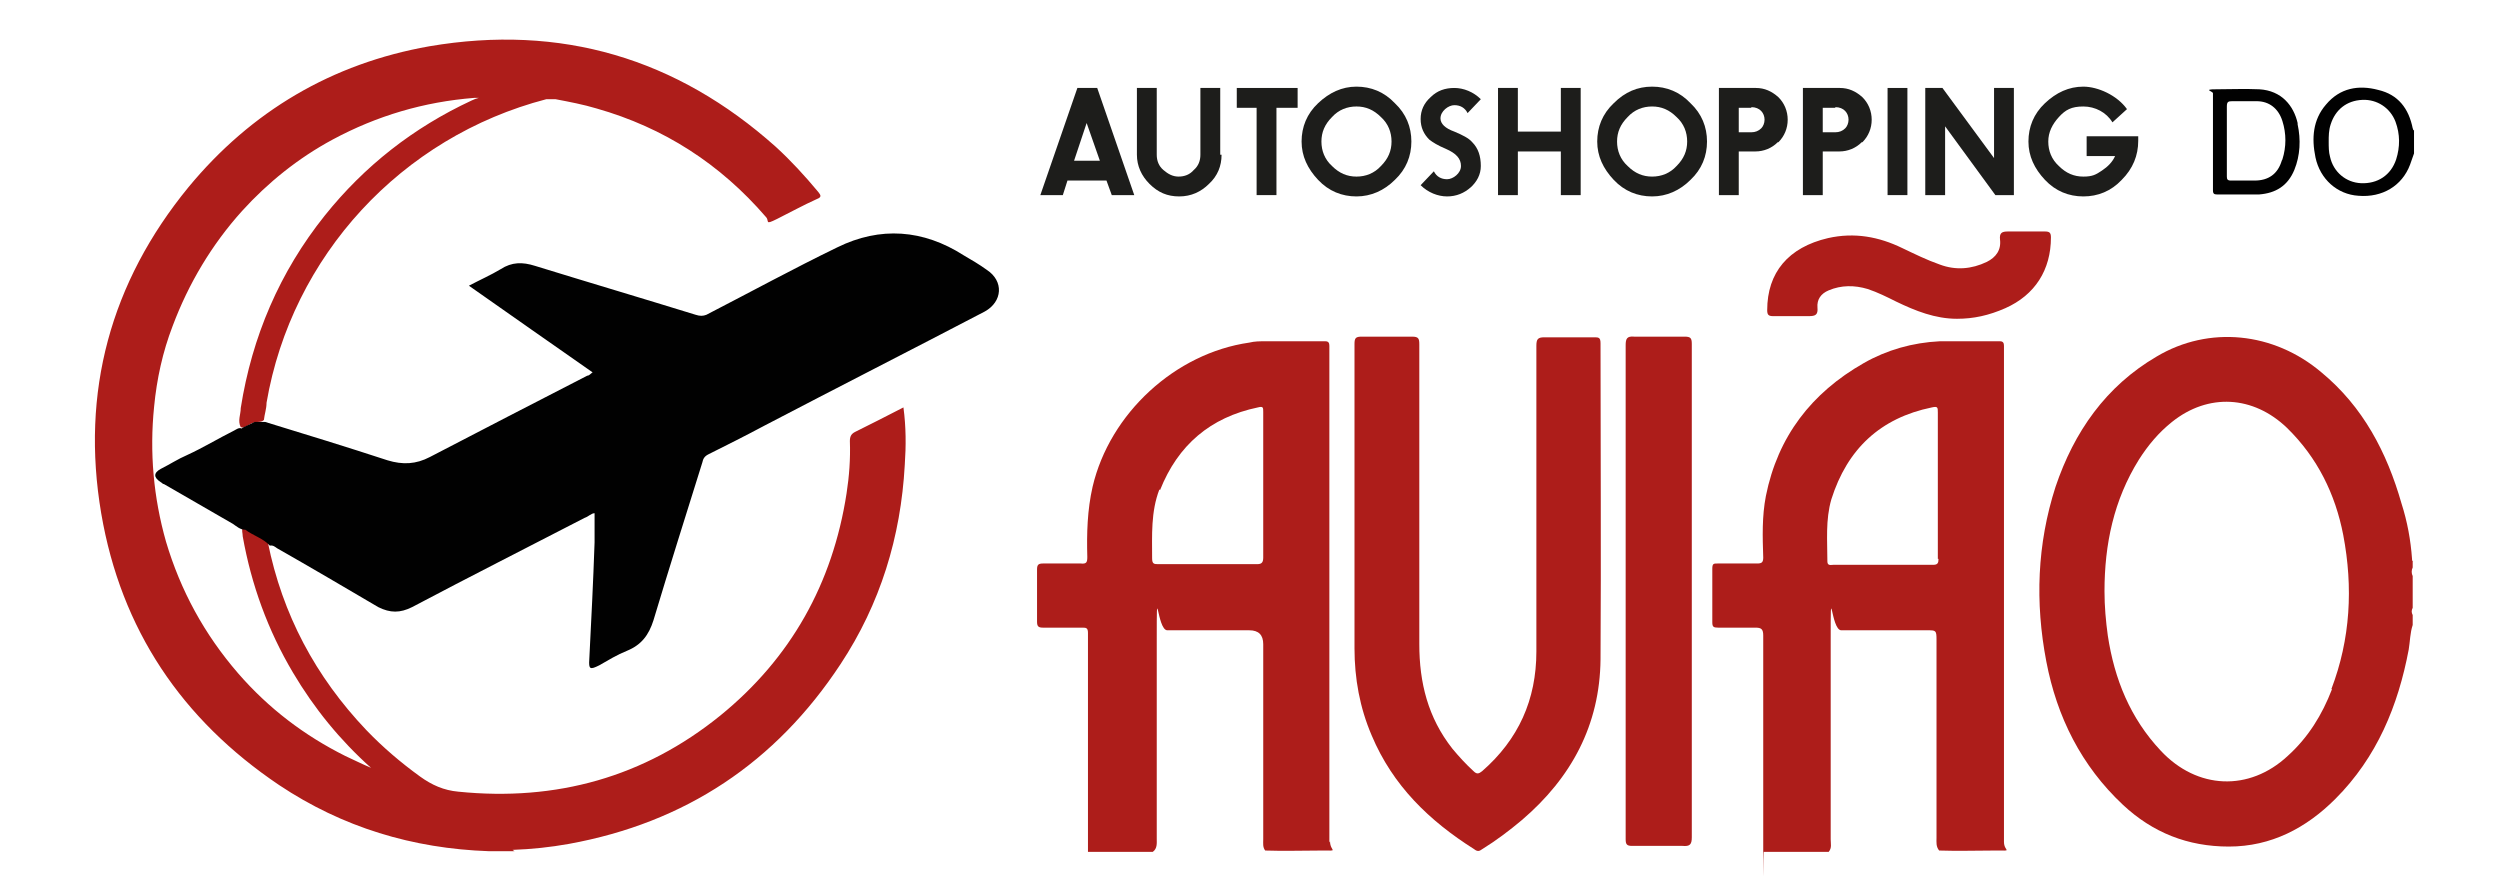
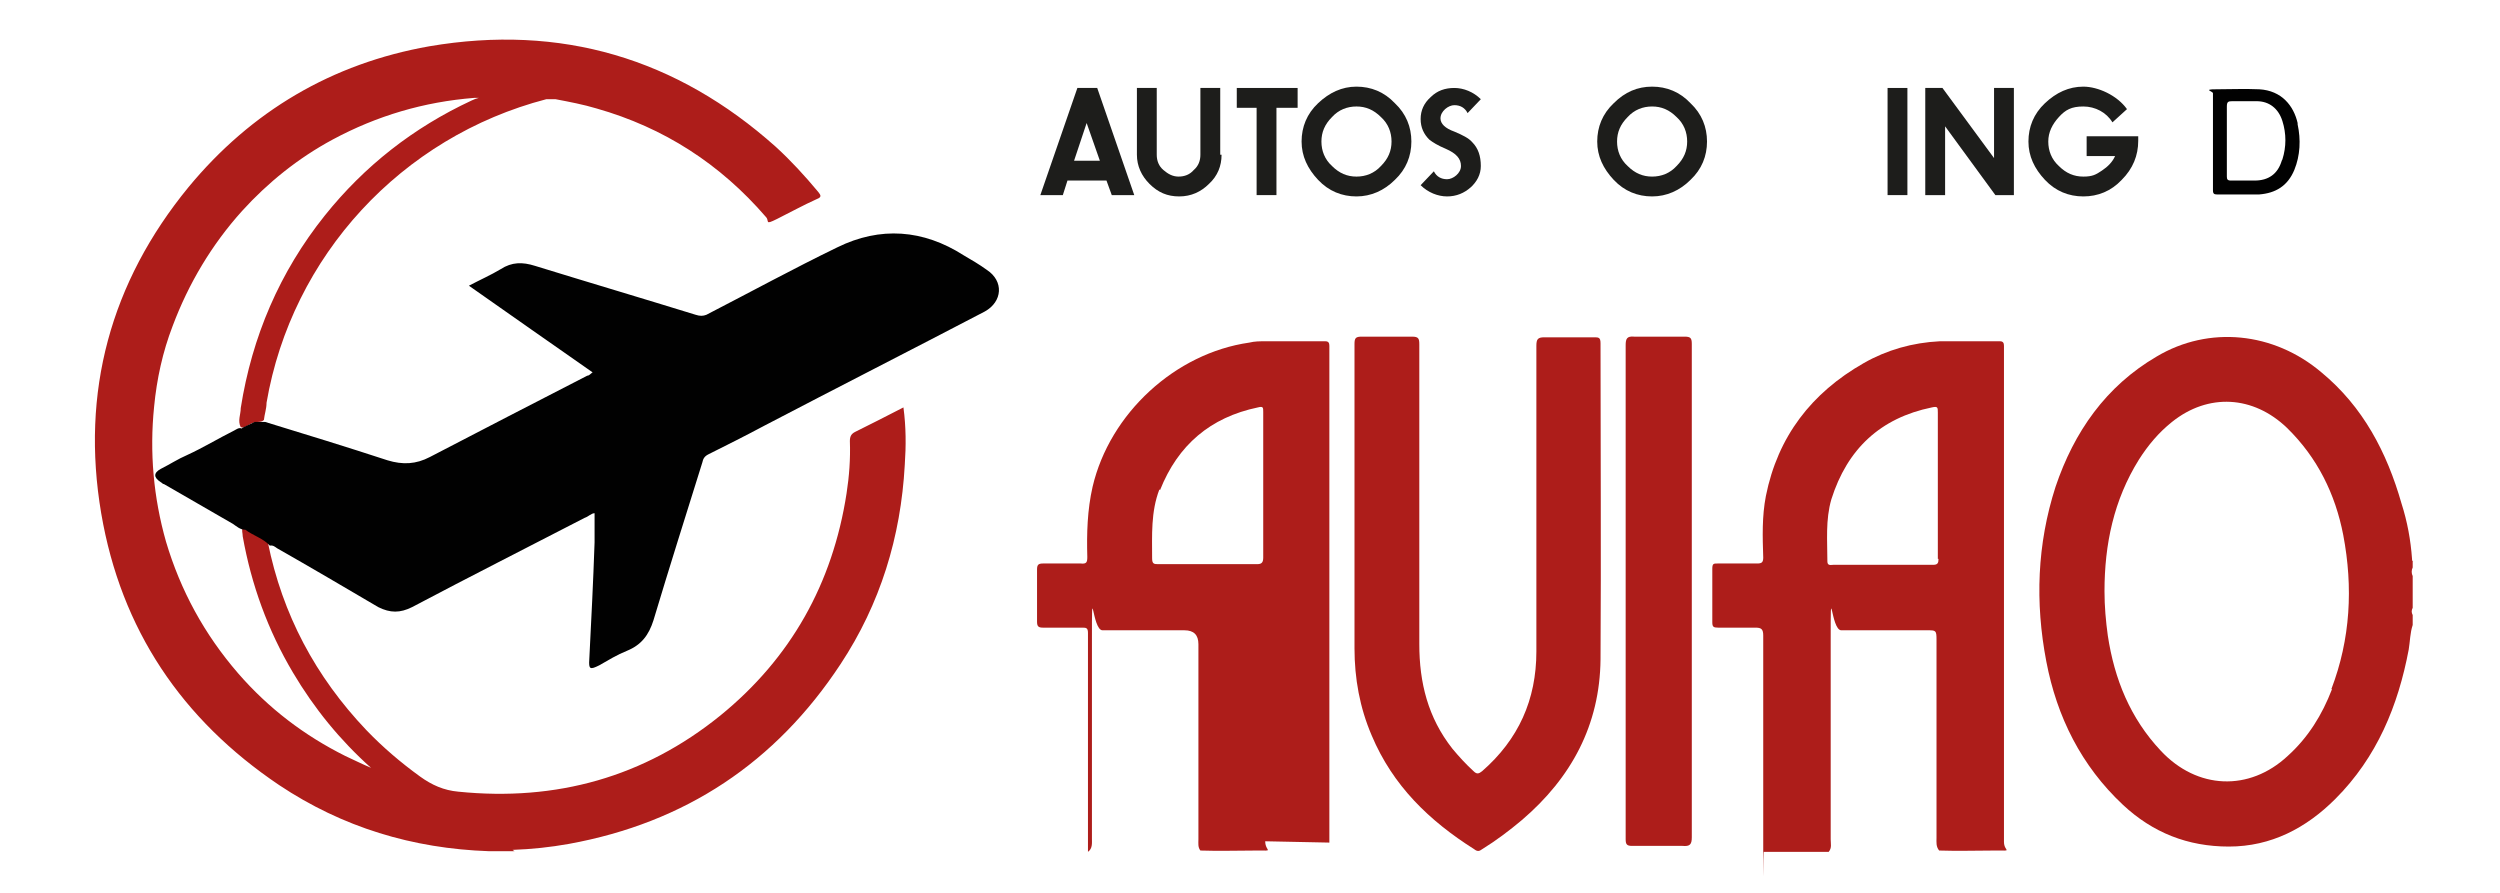
<svg xmlns="http://www.w3.org/2000/svg" version="1.1" viewBox="0 0 378 135">
  <defs>
    <style> .cls-1 { fill: #010101; } .cls-2 { fill: none; } .cls-3 { isolation: isolate; } .cls-4 { fill: #1d1d1b; } .cls-5 { clip-path: url(#clippath); } .cls-6 { fill: #ad1d1a; } </style>
    <clipPath id="clippath">
      <rect class="cls-2" x="5.8" y="-8.9" width="367.7" height="152.8" />
    </clipPath>
  </defs>
  <g>
    <g id="Camada_1">
      <g id="Camada_1-2" data-name="Camada_1">
        <g>
          <path class="cls-6" d="M77.8,128.7h-3.9c-11.5-.4-22.1-3.6-31.7-10-14.7-9.9-23.9-23.5-26.9-41.1-3.1-18.3,1.4-34.9,13.2-49.3,9.5-11.5,21.7-18.7,36.4-21.3,19.9-3.4,37.4,1.8,52.4,15.2,2.3,2.1,4.4,4.4,6.4,6.8.4.5.6.8-.2,1.1-2,.9-4,2-6,3s-1.1.3-1.7-.3c-6.9-8-15.4-13.5-25.6-16.4-2-.6-4.1-1-6.2-1.4h-1.4c-21.9,5.7-38.5,23.7-42.3,45.9,0,.9-.3,1.7-.4,2.6-.4.4-.9.2-1.4.4-.7,0-1.3.9-2.1.7-.5-1,0-1.9,0-2.9,1.7-10.8,5.9-20.6,12.7-29.1,6-7.5,13.4-13.3,22.2-17.4.4-.2.7-.3,1.1-.4h.3-1c-7.6.6-14.7,2.7-21.4,6.3-5.2,2.8-9.8,6.5-13.7,10.8-4.6,5.1-8.1,11-10.5,17.4-1.5,3.9-2.4,8-2.8,12.2-.7,6.9-.1,13.7,1.8,20.4,2.2,7.4,5.8,14,10.9,19.9,4.6,5.3,10,9.4,16.2,12.5,1.3.6,2.5,1.2,3.9,1.8-4.7-4.2-8.6-9-11.8-14.4-3.8-6.4-6.3-13.3-7.6-20.6,0-.5-.2-.9,0-1.4.3-.2.5,0,.8,0,.8.4,1.6.9,2.4,1.4.3.2.7.4.6.9,2.2,10.9,7.2,20.3,14.9,28.4,2.5,2.6,5.2,4.9,8.1,7,1.8,1.3,3.6,2.1,5.8,2.3,14.8,1.5,28.1-2.2,39.6-11.5,10.7-8.7,17-20,19.1-33.6.4-2.6.6-5.2.5-7.9,0-.7.2-1.1.8-1.4,2.4-1.2,4.8-2.4,7.3-3.7.4,3,.4,5.8.2,8.7-.6,10.9-3.7,21-9.7,30.1-9.8,14.9-23.5,24-41.1,27.2-2.8.5-5.6.8-8.5.9" />
          <path class="cls-1" d="M36.6,64.7c.6-.3,1.3-.6,1.9-.9.5,0,1,0,1.6,0,6.2,1.9,12.4,3.8,18.5,5.8,2.3.7,4.3.6,6.4-.5,7.9-4.1,15.8-8.2,23.8-12.3.3,0,.5-.3.8-.5-6.2-4.3-12.4-8.7-18.7-13.1,1.7-.9,3.3-1.6,4.8-2.5,1.7-1.1,3.3-1.1,5.2-.5,8.1,2.5,16.2,4.9,24.3,7.4.6.2,1.1.2,1.6,0,6.6-3.4,13.2-7,19.8-10.2,6.5-3.2,13-2.7,19.1,1.2,1.2.7,2.4,1.4,3.5,2.2,2.6,1.7,2.4,4.8-.3,6.3-11.1,5.8-22.3,11.5-33.4,17.3-2.8,1.5-5.6,2.9-8.4,4.3-.6.3-.8.7-.9,1.2-2.5,8-5,15.9-7.4,23.9-.7,2.2-1.8,3.7-4,4.6-1.5.6-2.8,1.4-4.2,2.2-1.4.7-1.6.6-1.5-.9.3-5.9.6-11.8.8-17.7v-4.4c-.5,0-.9.5-1.5.7-8.7,4.5-17.4,8.9-26.1,13.5-1.8.9-3.3.9-5.1,0-5.1-3-10.2-6-15.3-8.9-.3-.2-.6-.5-1.1-.4-1-1.1-2.5-1.5-3.7-2.4-.8,0-1.3-.5-1.9-.9-3.5-2-6.9-4-10.4-6-.2,0-.3-.2-.5-.3-1.1-.7-1.1-1.4,0-2,1.4-.7,2.6-1.5,4-2.1,2.4-1.1,4.7-2.5,7.1-3.7.4-.2.7-.5,1.2-.3" />
-           <path class="cls-6" d="M201,127.4V52.3c0-.4-.1-.7-.6-.7h-9.1c-.8,0-1.6,0-2.4.2-11.2,1.6-21.1,10.7-23.7,21.8-.8,3.5-.9,7.1-.8,10.6,0,.8-.1,1.1-1,1h-5.7c-.7,0-.9.2-.9.9v7.9c0,.7.2.9.9.9h5.9c.6,0,.9,0,.9.8v33.1h9.8c.7-.5.6-1.3.6-2v-29.9c0-10,0-1.6,1.6-1.6h12.4c1.4,0,2.1.7,2.1,2.1v29.5c0,.6-.1,1.2.3,1.7h0c2.8.1,5.7,0,8.5,0s1.3.2,1.3-1.4M175.4,74.1c2.7-6.8,7.6-11,14.8-12.5.8-.2.8,0,.8.7v22c0,.7-.2,1-.9,1h-14.9c-.7,0-1,0-1-.9,0-3.5-.2-7,1.1-10.4" />
+           <path class="cls-6" d="M201,127.4V52.3c0-.4-.1-.7-.6-.7h-9.1c-.8,0-1.6,0-2.4.2-11.2,1.6-21.1,10.7-23.7,21.8-.8,3.5-.9,7.1-.8,10.6,0,.8-.1,1.1-1,1h-5.7c-.7,0-.9.2-.9.9v7.9c0,.7.2.9.9.9h5.9c.6,0,.9,0,.9.8v33.1c.7-.5.6-1.3.6-2v-29.9c0-10,0-1.6,1.6-1.6h12.4c1.4,0,2.1.7,2.1,2.1v29.5c0,.6-.1,1.2.3,1.7h0c2.8.1,5.7,0,8.5,0s1.3.2,1.3-1.4M175.4,74.1c2.7-6.8,7.6-11,14.8-12.5.8-.2.8,0,.8.7v22c0,.7-.2,1-.9,1h-14.9c-.7,0-1,0-1-.9,0-3.5-.2-7,1.1-10.4" />
          <path class="cls-6" d="M303,127.4V52.3c0-.4-.1-.7-.6-.7h-9.1c-4.1.2-8,1.3-11.5,3.3-7.9,4.5-13,11.1-14.8,20.1-.6,3.1-.5,6.2-.4,9.3,0,.7-.2.9-.9.9h-6c-.6,0-.8,0-.8.8v8.1c0,.7.2.8.9.8h5.6c.9,0,1.2.2,1.2,1.2v31.4c0,10.5,0,.9.1,1.3h9.8c.5-.6.3-1.2.3-1.9v-30c0-10,0-1.6,1.6-1.6h13c1.3,0,1.4,0,1.4,1.4v30c0,.6-.1,1.3.4,1.9h0c2.8.1,5.7,0,8.5,0s1.3.2,1.3-1.3M293.1,84.5c0,.6-.1.9-.8.9h-15.1c-.3,0-.9.2-.9-.5,0-3.1-.3-6.3.6-9.4,2.4-7.6,7.4-12.3,15.2-13.9.9-.2.9,0,.9.8v22.1" />
          <path class="cls-6" d="M364.9,84.9c-.2,0-.2-.3-.2-.4-.2-2.8-.7-5.6-1.6-8.4-2.2-7.7-5.8-14.6-12.1-19.8-7.2-6.1-17-7.1-24.9-2.4-7.7,4.5-12.5,11.4-15.3,19.7-2.8,8.7-3.1,17.5-1.4,26.4,1.6,8.4,5.3,15.8,11.6,21.7,4.5,4.2,9.8,6.3,16,6.3,6.4,0,11.7-2.8,16.1-7.2,6.3-6.3,9.5-14.1,11.1-22.6.2-1.2.2-2.5.6-3.7v-1.5c-.2-.4-.2-.7,0-1.1v-4.8c-.2-.4-.2-.9,0-1.3v-.9h0ZM352.6,104.2c-1.5,3.9-3.6,7.3-6.7,10.1-5.8,5.4-13.7,5.1-19.2-.8-4.6-4.9-7-10.8-8-17.4-.3-2.2-.5-4.4-.5-6.7,0-7.1,1.4-13.8,5.2-19.9,1.4-2.2,3-4.1,5-5.7,5.5-4.4,12.3-4,17.4.9,4.6,4.5,7.3,10,8.5,16.2,1.5,7.9,1.1,15.7-1.8,23.3" />
          <path class="cls-6" d="M204.8,76.3v-24.3c0-.9.2-1.1,1.1-1.1h7.6c1,0,1.1.3,1.1,1.2v45.3c0,5.8,1.3,11.1,5,15.8,1,1.2,2,2.3,3.2,3.4.5.5.8.4,1.3,0,5.5-4.8,8.2-10.8,8.2-18.1v-46.2c0-1,.2-1.3,1.2-1.3h7.5c.7,0,1,0,1,.9,0,15.9.1,31.8,0,47.8-.1,9.9-4.4,17.9-11.9,24.3-1.9,1.6-3.9,3.1-6,4.4-.4.3-.7.4-1.2,0-6.8-4.3-12.3-9.6-15.5-17.2-1.8-4.2-2.6-8.6-2.6-13.2v-21.8" />
          <path class="cls-6" d="M255.8,89.5v37.1c0,1.1-.3,1.4-1.4,1.3h-7.6c-.8,0-1-.2-1-1V52.2c0-1,.2-1.4,1.3-1.3h7.6c.9,0,1.1.2,1.1,1.1v37.5" />
-           <path class="cls-6" d="M295.9,48.2c-3.3,0-6.3-1.2-9.2-2.6-1.4-.7-2.8-1.4-4.3-1.9-2-.6-4-.6-5.9.2-1.2.5-1.8,1.4-1.7,2.6.1,1.1-.3,1.3-1.3,1.3h-5.4c-.7,0-.9-.2-.9-.9,0-5.7,3.2-9.5,9.2-10.9,4-.9,7.7-.2,11.2,1.5,1.9.9,3.7,1.8,5.7,2.5,2.4.9,4.8.7,7.1-.4,1.4-.7,2.2-1.8,2-3.4-.1-1,.3-1.2,1.2-1.2h5.6c.7,0,.9.2.9.9,0,4.9-2.4,8.7-6.9,10.7-2.5,1.1-4.8,1.6-7.3,1.6" />
        </g>
        <g class="cls-3">
          <g class="cls-3">
            <path class="cls-4" d="M171.5,29.5h-3.4l-.8-2.2h-5.9l-.7,2.2h-3.4l5.6-16.2h3l5.6,16.2ZM166.3,24.3l-2-5.7-1.9,5.7h3.9Z" />
          </g>
          <g class="cls-3">
            <path class="cls-4" d="M184.7,23.4c0,1.7-.6,3.2-1.9,4.4-1.2,1.2-2.7,1.9-4.5,1.9s-3.2-.6-4.5-1.9c-1.2-1.2-1.9-2.7-1.9-4.4v-10.1h3v10.1c0,.9.3,1.7,1,2.3.7.6,1.4,1,2.3,1s1.7-.3,2.3-1c.7-.6,1-1.4,1-2.3v-10.1h3v10.1Z" />
          </g>
          <g class="cls-3">
            <path class="cls-4" d="M196.2,16.3h-3.2v13.2h-3v-13.2h-3v-3h9.2v3Z" />
          </g>
          <g class="cls-3">
            <path class="cls-4" d="M210.9,27.2c-1.6,1.6-3.6,2.5-5.8,2.5s-4.2-.8-5.8-2.5c-1.6-1.7-2.5-3.6-2.5-5.8s.8-4.2,2.5-5.8,3.6-2.5,5.8-2.5,4.2.8,5.8,2.5c1.7,1.6,2.5,3.6,2.5,5.8s-.8,4.2-2.5,5.8ZM208.8,17.7c-1.1-1.1-2.3-1.6-3.7-1.6s-2.7.5-3.7,1.6c-1.1,1.1-1.6,2.3-1.6,3.7s.5,2.7,1.6,3.7c1.1,1.1,2.3,1.6,3.7,1.6s2.7-.5,3.7-1.6c1.1-1.1,1.6-2.3,1.6-3.7s-.5-2.7-1.6-3.7Z" />
          </g>
          <g class="cls-3">
            <path class="cls-4" d="M222.4,28.3c-1,.9-2.2,1.4-3.6,1.4s-2.9-.6-4-1.7l2-2.1c.4.8,1.1,1.2,2,1.2s2.1-.9,2.1-2c0-1.1-.7-1.9-2.3-2.6-1.2-.5-2-1-2.5-1.4-.8-.8-1.3-1.8-1.3-3.1s.5-2.4,1.5-3.3c1-1,2.2-1.4,3.6-1.4s2.9.6,4,1.7l-2,2.1c-.4-.8-1.1-1.2-2-1.2s-2.1.9-2.1,2c0,.8.7,1.5,2.1,2,1.2.5,2.2,1,2.7,1.6.9.9,1.3,2.1,1.3,3.6,0,1.3-.6,2.4-1.6,3.3Z" />
          </g>
          <g class="cls-3">
-             <path class="cls-4" d="M239,29.5h-3v-6.6h-6.5v6.6h-3V13.3h3v6.6h6.5v-6.6h3v16.2Z" />
-           </g>
+             </g>
          <g class="cls-3">
            <path class="cls-4" d="M255.6,27.2c-1.6,1.6-3.6,2.5-5.8,2.5s-4.2-.8-5.8-2.5c-1.6-1.7-2.5-3.6-2.5-5.8s.8-4.2,2.5-5.8c1.7-1.7,3.6-2.5,5.8-2.5s4.2.8,5.8,2.5c1.7,1.6,2.5,3.6,2.5,5.8s-.8,4.2-2.5,5.8ZM253.5,17.7c-1.1-1.1-2.3-1.6-3.7-1.6s-2.7.5-3.7,1.6c-1.1,1.1-1.6,2.3-1.6,3.7s.5,2.7,1.6,3.7c1.1,1.1,2.3,1.6,3.7,1.6s2.7-.5,3.7-1.6c1.1-1.1,1.6-2.3,1.6-3.7s-.5-2.7-1.6-3.7Z" />
          </g>
          <g class="cls-3">
-             <path class="cls-4" d="M268.8,21.5c-.9.9-2.1,1.4-3.4,1.4h-2.5v6.6h-3V13.3h5.6c1.3,0,2.4.5,3.4,1.4.9.9,1.4,2.1,1.4,3.4s-.5,2.5-1.4,3.4ZM264.8,16.3h-1.9v3.7h1.9c.6,0,1.1-.2,1.5-.6.3-.3.5-.8.5-1.3,0-1-.7-1.9-2-1.9Z" />
-           </g>
+             </g>
          <g class="cls-3">
-             <path class="cls-4" d="M281.5,21.5c-.9.9-2.1,1.4-3.4,1.4h-2.5v6.6h-3V13.3h5.6c1.3,0,2.4.5,3.4,1.4.9.9,1.4,2.1,1.4,3.4s-.5,2.5-1.4,3.4ZM277.5,16.3h-1.9v3.7h1.9c.6,0,1.1-.2,1.5-.6.3-.3.5-.8.5-1.3,0-1-.7-1.9-2-1.9Z" />
-           </g>
+             </g>
          <g class="cls-3">
            <path class="cls-4" d="M288.4,29.5h-3V13.3h3v16.2Z" />
          </g>
          <g class="cls-3">
            <path class="cls-4" d="M304.4,29.5h-2.7l-7.6-10.4v10.4h-3V13.3h2.6l7.8,10.6v-10.6h3v16.2Z" />
          </g>
          <g class="cls-3">
            <path class="cls-4" d="M323.3,20.7c0,.2,0,.4,0,.6,0,2.2-.8,4.2-2.5,5.9-1.6,1.7-3.6,2.5-5.8,2.5s-4.2-.8-5.8-2.5c-1.6-1.7-2.5-3.6-2.5-5.8s.8-4.2,2.5-5.8,3.6-2.5,5.8-2.5,5.1,1.3,6.6,3.4l-2.2,2c-.9-1.5-2.6-2.4-4.4-2.4s-2.7.5-3.7,1.6-1.6,2.3-1.6,3.7.5,2.7,1.6,3.7c1.1,1.1,2.3,1.6,3.7,1.6s1.9-.3,2.8-.9c.9-.6,1.6-1.3,2-2.2h-4.3v-3h7.8Z" />
          </g>
        </g>
        <g class="cls-5">
          <g>
-             <path class="cls-1" d="M364.8,19.4c-.6-3-2.2-5.1-5.2-5.8-3-.8-5.8-.3-7.9,2.2-2,2.3-2.2,5.1-1.6,8,.7,3.3,3.3,5.6,6.5,5.8,3.6.3,6.6-1.5,7.8-4.7.2-.6.4-1.1.6-1.7v-3.5c-.2,0-.1-.2-.2-.3M362.3,24.1c-.8,2.4-2.8,3.7-5.3,3.6-2.3-.1-4.2-1.7-4.7-4-.2-.7-.2-1.5-.2-2.3s0-1.7.3-2.6c.7-2.2,2.4-3.6,4.8-3.7,2.2-.1,4.2,1.2,5,3.3.7,1.9.7,3.8.1,5.7" />
            <path class="cls-1" d="M347.4,18.6c-.6-2.6-2.4-4.9-5.8-5.1-2.2-.1-4.4,0-6.5,0s-.5.3-.5.6v14.7c0,.5.2.6.6.6h6.4c2.5-.2,4.3-1.3,5.3-3.7.9-2.2,1-4.6.5-6.9M345,24.3c-.6,2-2,3-4.1,3h-3.6c-.5,0-.6-.2-.6-.6v-10.6c0-.7.2-.8.8-.8h3.7c1.9,0,3.3,1.1,3.9,3,.6,1.9.6,3.9,0,5.8" />
          </g>
        </g>
      </g>
    </g>
  </g>
</svg>